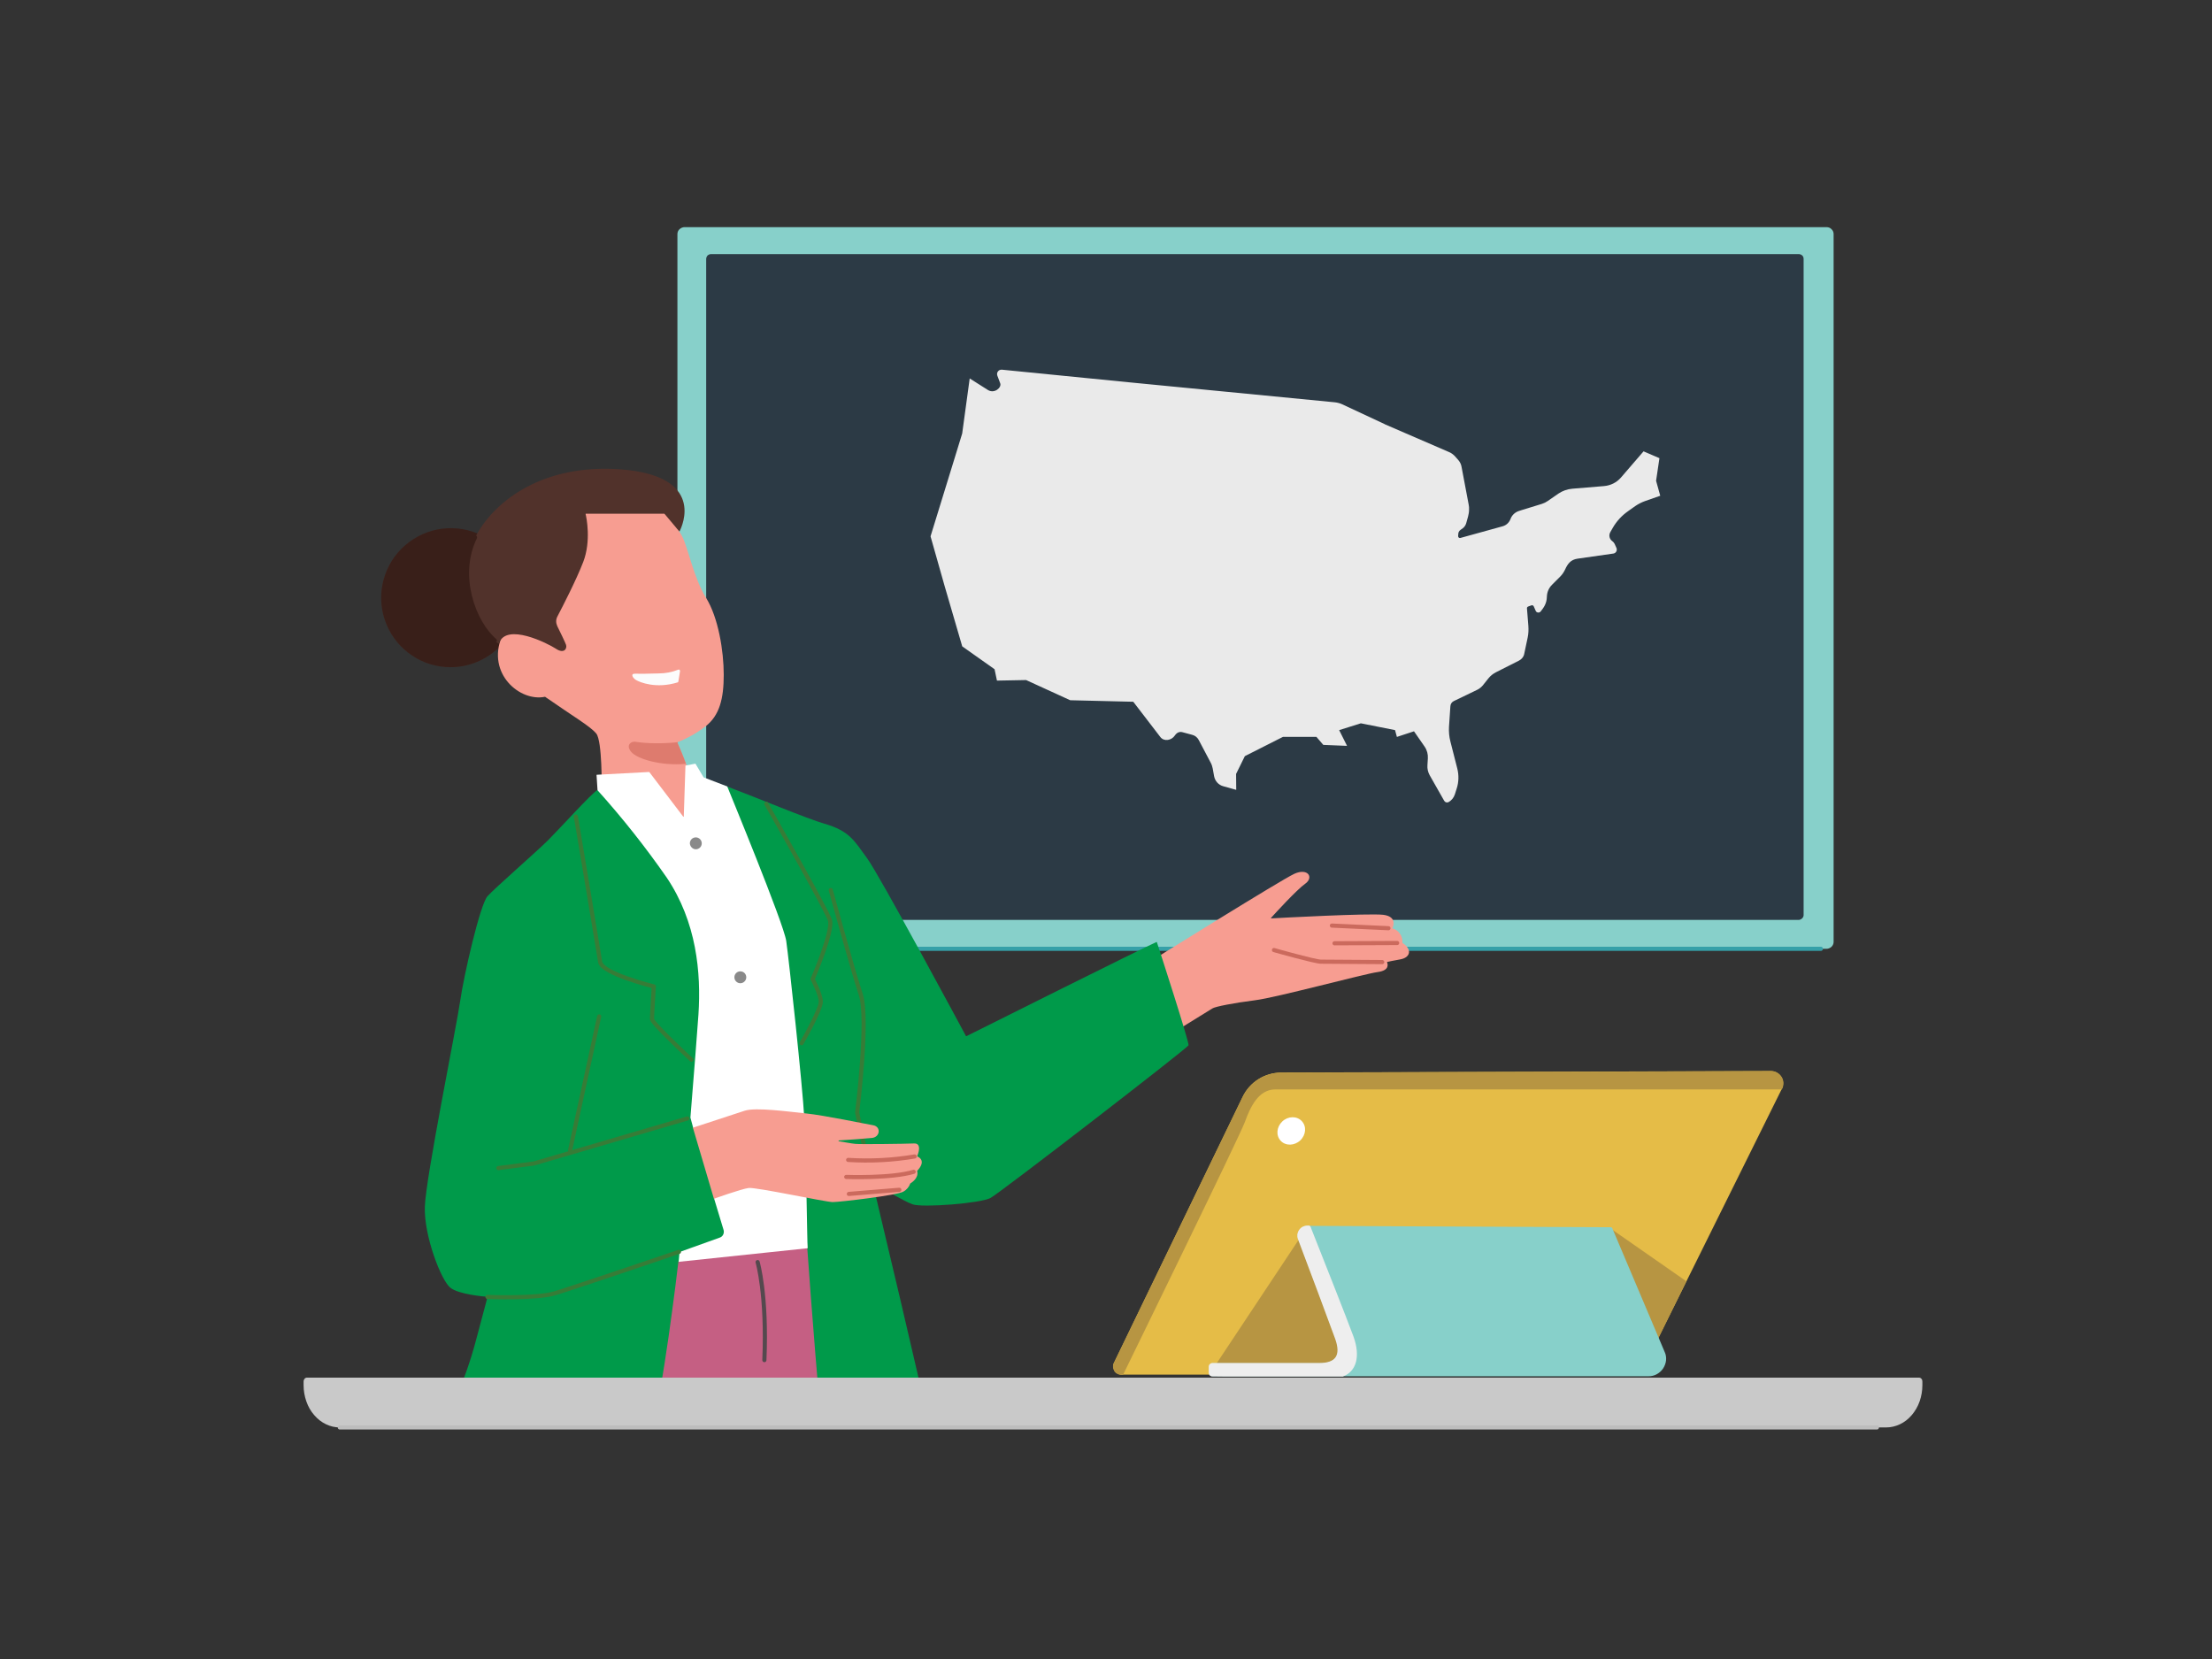
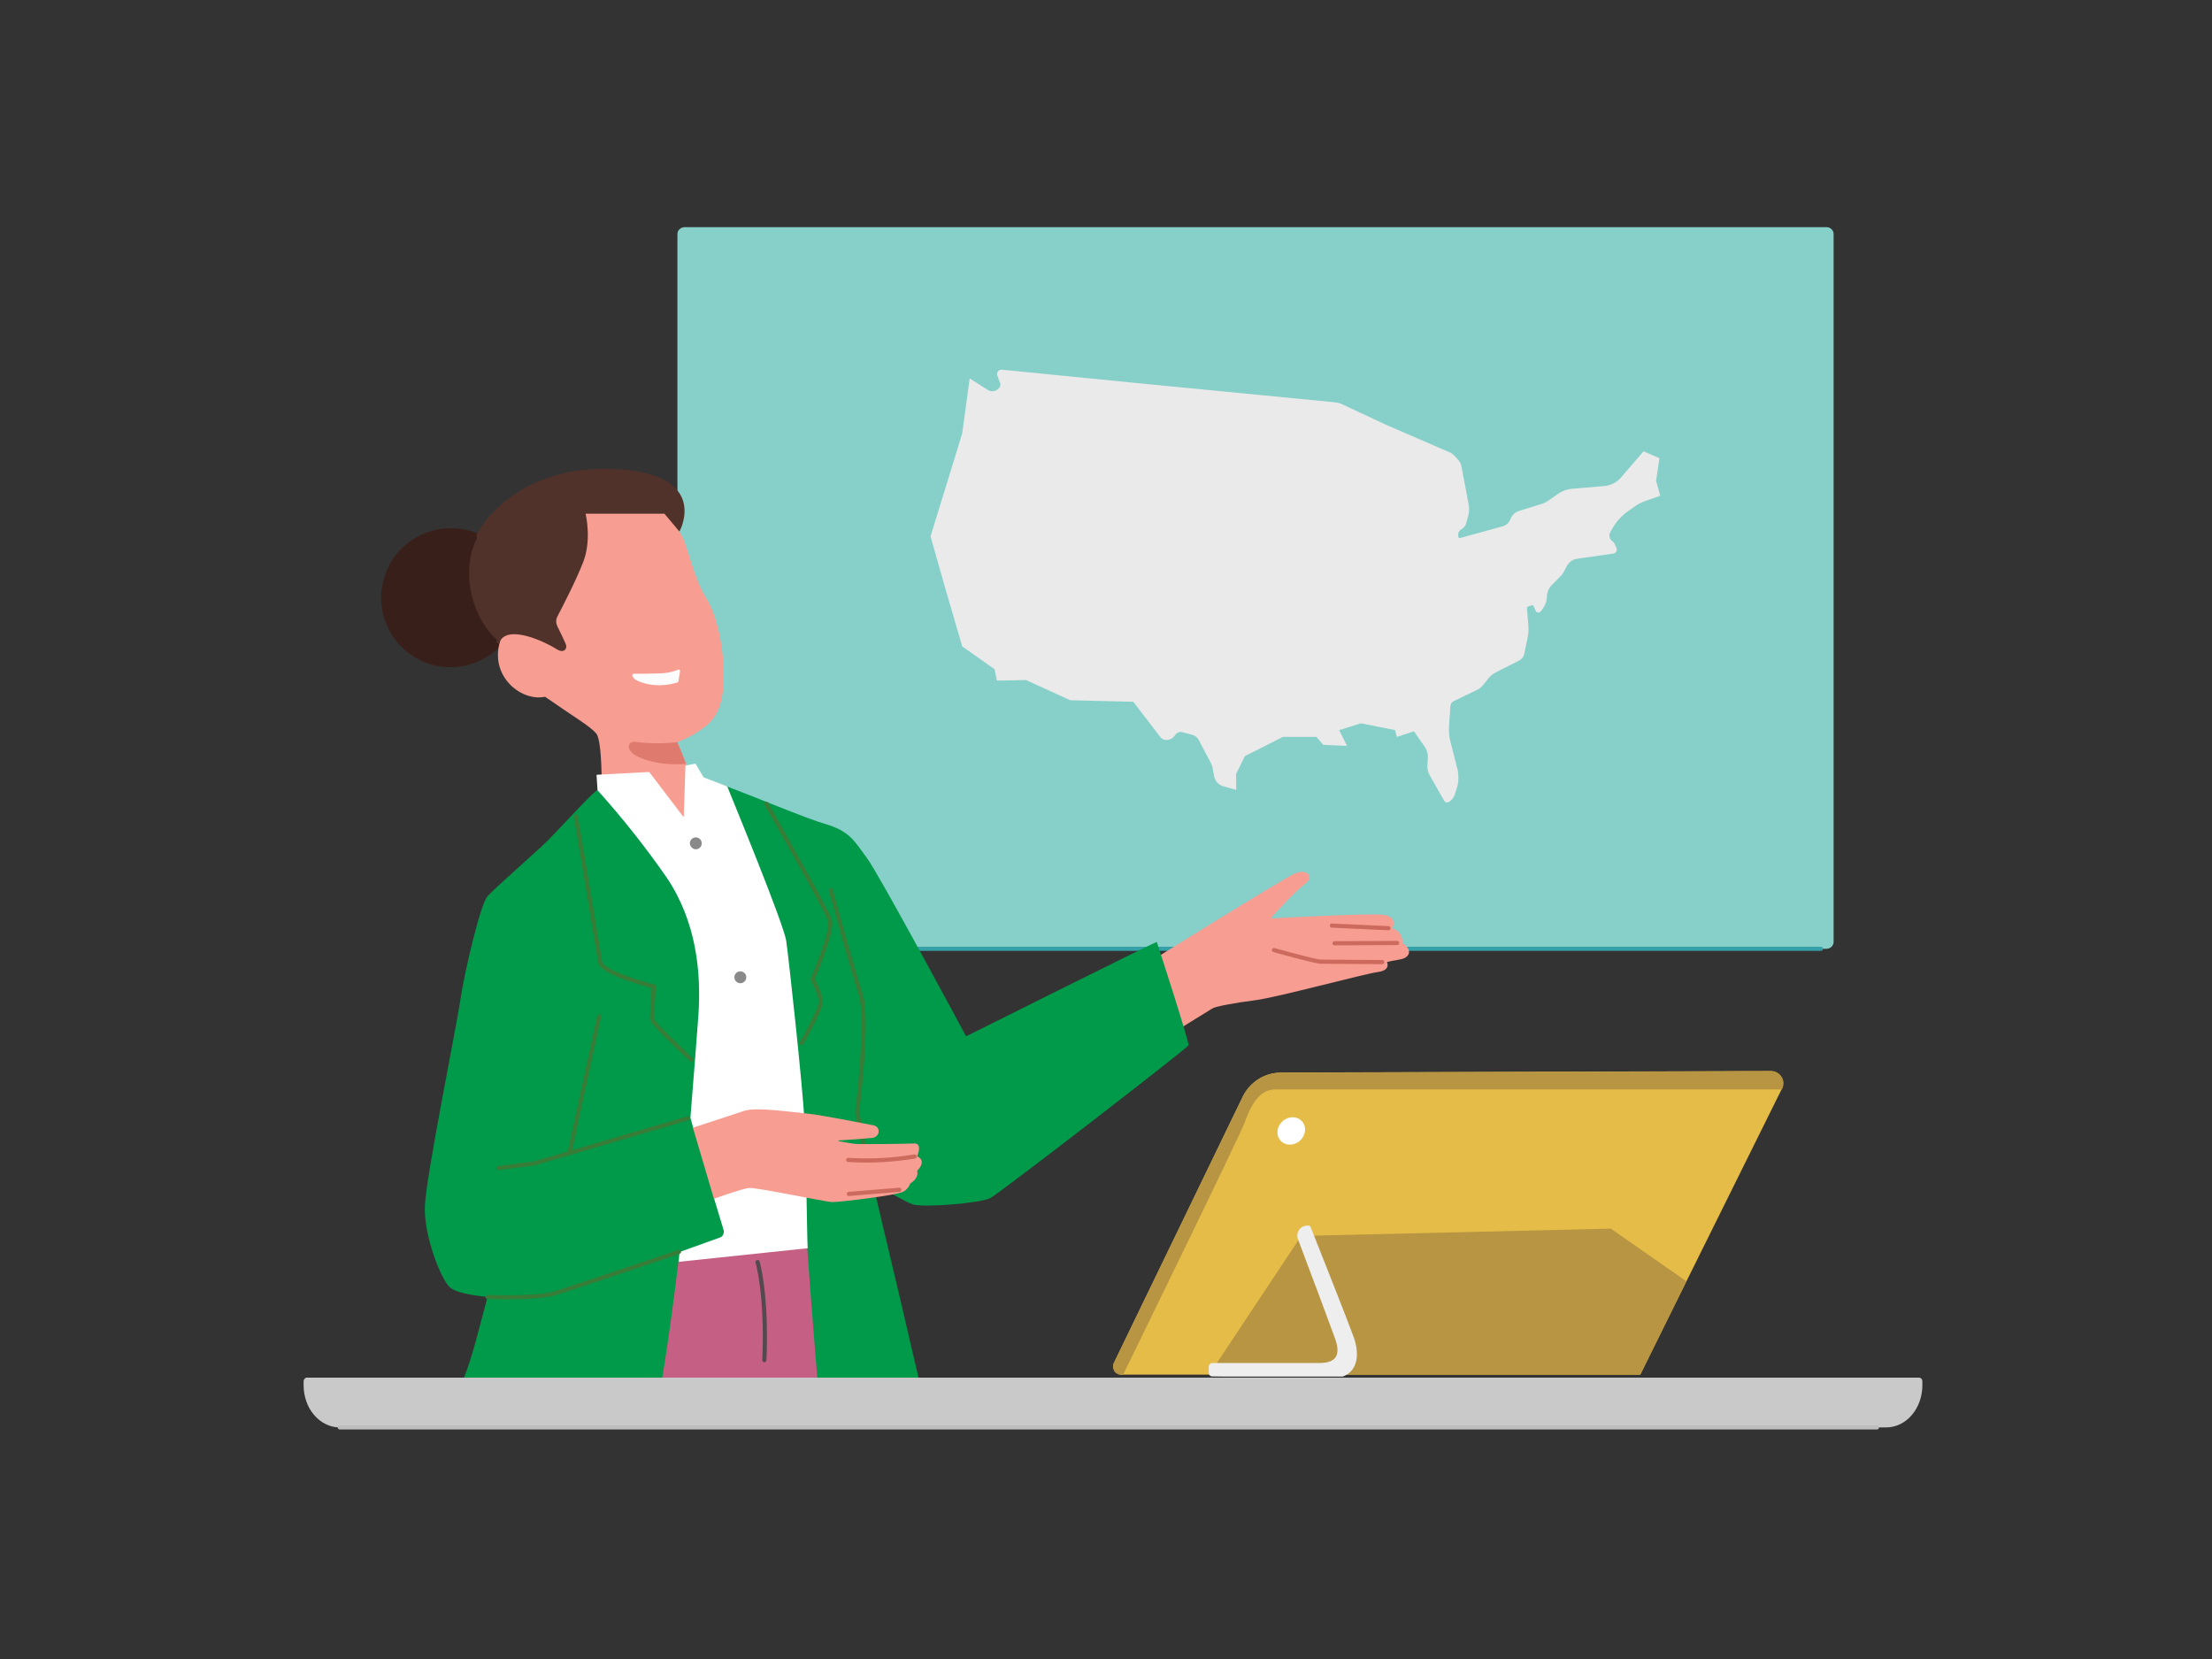
<svg xmlns="http://www.w3.org/2000/svg" id="Layer_1" x="0px" y="0px" viewBox="0 0 1600 1200" style="enable-background:new 0 0 1600 1200;" xml:space="preserve">
  <rect x="0" y="0" width="1600" height="1200" fill="#333333" stroke="none" />
  <style type="text/css"> .st0{fill:#87D0CA;} .st1{fill:#2C3A45;} .st2{fill:none;stroke:#35A0A8;stroke-width:3;stroke-linecap:round;stroke-linejoin:round;} .st3{fill:#51322B;} .st4{fill:#F79D91;} .st5{fill:#C55F83;} .st6{fill:#009A4A;} .st7{fill:none;stroke:#377C37;stroke-width:3;stroke-linecap:round;stroke-linejoin:round;} .st8{fill:#391F19;} .st9{fill:#FFFFFF;} .st10{fill:#898989;} .st11{fill:none;stroke:#391F19;stroke-width:3;stroke-linecap:round;stroke-linejoin:round;} .st12{fill:#FCFCFC;} .st13{fill:#DE7B6E;} .st14{fill:none;stroke:#54494E;stroke-width:3;stroke-linecap:round;stroke-linejoin:round;} .st15{fill:none;stroke:#CB6A5D;stroke-width:3;stroke-linecap:round;stroke-linejoin:round;} .st16{fill:#E5BC47;} .st17{fill:#B79542;} .st18{fill:#EEEEEE;} .st19{fill:#EAEAEA;} .st20{fill:#C9C9C9;} .st21{fill:#DBDBDB;stroke:#BDBDBD;stroke-width:3;stroke-linecap:round;stroke-linejoin:round;} </style>
  <g>
    <path class="st0" d="M1326.3,681.3c0,0.7-0.1,1.3-0.4,1.9c-0.3,0.6-0.6,1.2-1.1,1.6c-0.5,0.5-1.1,0.8-1.7,1.1 c-0.6,0.3-1.3,0.4-2,0.4H495.1c-1.4,0-2.7-0.5-3.6-1.5c-1-0.9-1.5-2.2-1.5-3.5V169.3c0-1.3,0.5-2.6,1.5-3.5c1-0.9,2.3-1.5,3.6-1.5 h826.1c1.4,0,2.7,0.5,3.6,1.5c1,0.9,1.5,2.2,1.5,3.5V681.3z" />
-     <path class="st1" d="M1304.6,661.9c0,0.5-0.1,0.9-0.3,1.3c-0.2,0.4-0.4,0.8-0.8,1.1c-0.3,0.3-0.7,0.6-1.2,0.8 c-0.4,0.2-0.9,0.3-1.4,0.3H514.3c-0.9,0-1.9-0.4-2.5-1c-0.7-0.6-1-1.5-1-2.5V187.3c0-0.9,0.4-1.8,1-2.5c0.7-0.6,1.6-1,2.5-1h786.8 c0.9,0,1.9,0.4,2.5,1c0.7,0.6,1,1.5,1,2.5V661.9z" />
    <path class="st2" d="M1317.1,686.3H498.3" />
  </g>
  <g>
    <path class="st3" d="M325.9,482.4c27.6,0,50-22.4,50-50c0-27.6-22.4-50-50-50c-27.6,0-50,22.4-50,50 C275.9,460,298.3,482.4,325.9,482.4z" />
    <path class="st4" d="M833.5,694.6c0,0,0-0.1,0.1-0.1c0,0,0-0.1,0.1-0.1c3.7-2.3,92.7-57.8,102.4-62.3c9.9-4.6,14.5,2.6,7.9,7.2 c-6,4.2-21.9,21.6-24.6,24.6c0,0,0,0.1,0,0.1c0,0.1,0,0.1,0,0.2c0,0,0,0.1,0.1,0.1c0,0,0.1,0,0.1,0c6.7-0.4,70.3-3.8,80.9-2.6 c10,1.2,7.4,8.2,6.7,9.6c0,0,0,0.1,0,0.1c0,0,0,0.1,0,0.1c0,0,0.1,0.1,0.1,0.1c0,0,0.1,0,0.1,0c2.2,0.6,4,2,5.3,3.9 c1.3,1.9,1.8,4.1,1.7,6.4c0,0,0,0.1,0,0.1c0,0,0.1,0.1,0.1,0.1c7.1,4.6,5.7,10.4-1.4,11.8c-5.9,1-8.7,1.7-9.6,1.9c0,0-0.1,0-0.1,0 c0,0-0.1,0.1-0.1,0.1c0,0,0,0.1,0,0.1c0,0.1,0,0.1,0,0.1c0.5,1.2,2,5.8-6.7,7c-9.9,1.3-72.9,18.4-88.7,20.4 c-15.8,2-28.9,4.6-30.9,5.9c-1.8,1.2-35.4,21.8-39.1,24.1c0,0-0.1,0-0.1,0c-0.1,0-0.1,0-0.1,0c0,0-0.1,0-0.1-0.1c0,0,0-0.1,0-0.1 L833.5,694.6z" />
    <path class="st5" d="M600.8,900.7c0.1,0,0.1,0,0.2,0.1c1.3,1.4,25.1,25.2,30.8,36.7c1.7,3.4,5.4,26.5,9.9,58.8 c1.4,9.8-1.2,19.7-7.1,27.6c-5.9,7.9-14.7,1.2-24.4,2.7c-86.7,0.6-144.1,1.6-216.5-0.7c-7.5-0.2-14.8,3.2-21.5-0.1 c-6.7-3.3-12.7,7.1-17.5,1.4c-4.8-5.7-8.3-6.4-10.3-13.6c-2-7.2-2.5-14.7-1.4-22.1c0.1-0.3,0.1-0.5,0.1-0.8 c3.3-18.2,36.5-75.1,37.1-76.2c0,0,0,0,0.1-0.1l61.7-27.5c0,0,0.1,0,0.1,0l88.7,7.7l52.8,4.6L600.8,900.7z" />
    <path class="st6" d="M836.8,681.5C836.8,681.5,836.8,681.5,836.8,681.5c-0.1-0.1-0.1-0.1-0.1-0.1c0,0-0.1,0-0.1,0c0,0-0.1,0-0.1,0 c-6.7,2.7-131.7,65.2-137.5,68.1c-0.1,0-0.1,0-0.2,0c0,0-0.1,0-0.1-0.1c-2.9-5.4-62.5-116.4-71.5-128.6 c-9.2-12.5-12.5-19.7-30.9-25c-12.5-3.6-47.1-18.1-70.3-26.9c-0.4-0.1-18.5-6-21.7-6.6c-9.9-2-68.3,7.2-72.2,9.2 c-3.9,2-27,27.6-35.5,36.1c-8.5,8.5-38.8,34.8-44,40.7c-5.3,5.9-17.1,57.1-19.7,75.5c-2.6,18.4-25,128.1-25.6,149.1 c-0.7,21,11.8,53.2,18.4,58.5c6.1,4.9,24.2,6.4,26.7,6.6c0,0,0.1,0,0.1,0c0.1,0,0.1,0,0.1,0.1c0,0,0,0.1,0,0.1c0,0,0,0.1,0,0.1 c-0.5,2-4,15-8.4,31.5c-8.1,30.6-19.1,50.7-19.1,54c0,1,4.5-1.4,11.9-0.2c34.4,5.5,131.6,3.6,135.9-1.3 c5.2-5.8,17.3-104.7,17.8-109.7c0,0,0-0.1,0-0.1c0,0,0.1,0,0.1-0.1c2.2-1,33-14.1,40-17.9l0,0c7-3.8,48.4-3.2,51.5-3.1 c0.1,0,0.1,0,0.2,0.1c0.1,0,0.1,0.1,0.1,0.1c0.5,2.5,0.9,5,1.1,7.6c0.1,1,0.2,2.1,0.2,3.3c2.6,37.3,9.4,124,10.5,125.6 c0.8,1.2,21-1.6,52.2,4.4c12.9-5.2,23-10.2,22.7-12.9c-0.6-7-35.6-153.5-38-163.7c0-0.1,0-0.1,0-0.2c0,0,0.1-0.1,0.1-0.1 c0,0,0.1,0,0.1,0c0,0,0.1,0,0.1,0c3.3,2,21.8,13.1,28.4,15.5c7.2,2.6,49.3-0.7,56.5-4.6c7.2-3.9,142.5-108.4,143.2-110.4 C860.4,754.2,838.3,686,836.8,681.5z" />
    <path class="st7" d="M600.9,643.8c0,0,15.8,57.8,21.7,75.5c5.9,17.7-2.6,85.4-2.6,85.4l9.9,48" />
    <path class="st8" d="M325.9,482.6c-9.9,0-19.7-2.9-27.9-8.5c-8.3-5.5-14.7-13.4-18.5-22.6c-3.8-9.2-4.8-19.3-2.8-29 c2-9.7,6.7-18.7,13.8-25.7c7-7,16-11.8,25.7-13.8c9.7-1.9,19.8-1,29,2.8c9.2,3.8,17,10.2,22.5,18.5c5.5,8.2,8.5,18,8.5,27.9 c0,13.3-5.3,26.1-14.7,35.5C352,477.3,339.2,482.6,325.9,482.6z" />
    <path class="st4" d="M500.8,563.6C500.7,563.5,500.7,563.5,500.8,563.6l-4.6-11.2l-6.2-15.2c0-0.1,0-0.1,0-0.1c0-0.1,0-0.1,0-0.1 c0,0,0-0.1,0.1-0.1c0,0,0.1-0.1,0.1-0.1c7.1-2.8,13.9-6.6,20-11.3l0,0c10.3-7.9,13.3-20.2,13.3-37.4s-3.9-41.4-12.8-55.7 c-8.9-14.3-12.8-35.5-17.2-44.3c-4.4-8.9-35-53.2-89.7-33.5c-54.6,19.7-59.1,67.9-40.9,105.8c0,0,0,0.1,0,0.1c0,0,0,0.1,0,0.1 C352,487.2,376,507.8,394.2,504c0,0,0.1,0,0.1,0c0,0,0.1,0,0.1,0.1c21.1,14.7,32.4,21.1,36.9,26.5c4.4,5.4,3.9,39.9,3.9,39.9 s61.6,48.3,62.6,46.8c1-1.4,16.5-38.5,17.7-41.2c0,0,0-0.1,0-0.1c0,0,0-0.1-0.1-0.1L500.8,563.6z" />
    <path class="st9" d="M581.8,809.4c-1.3-24.3-11.2-115.6-13.1-128.8c-1.9-12.9-41.3-108.2-42.6-111.6c0,0-0.1-0.1-0.1-0.1 c0,0-0.1-0.1-0.1-0.1l-16.9-6.5c-0.1,0-0.1,0-0.1-0.1l-5.8-9.7c0,0-0.1-0.1-0.1-0.1c0,0-0.1,0-0.1,0l-6.9,1.3c-0.1,0-0.1,0-0.1,0.1 c-0.1,0-0.1,0.1-0.1,0.2l-1.2,36.6c0,0.1,0,0.1-0.1,0.1c0,0-0.1,0.1-0.1,0.1c0,0-0.1,0-0.1,0c0,0-0.1-0.1-0.1-0.1l-24.5-32.2 c0,0,0-0.1-0.1-0.1c0,0-0.1,0-0.1,0l-37.7,2c0,0-0.1,0-0.1,0c0,0,0,0-0.1,0.1c0,0-0.1,0-0.1,0.1c0,0,0,0,0,0.1l0.7,10.8 c0,0.1,0,0.1,0.1,0.2c17.9,19.9,34.6,41,49.9,63c21.7,32.2,25,69,23,99.2c-0.8,11.9-3.2,42.1-5.8,74.4c0,0,0,0.1,0,0.1l2,7.4 c14.4,19.8,17.7,32.6,15.2,51.4l6.8,22.5c0.3,1.1,0.2,2.3-0.3,3.3c-0.5,1.1-1.4,1.8-2.5,2.2l-29,10.4c-0.1,0-0.1,0-0.1,0.1 c0,0,0,0.1,0,0.1c-0.3,4-0.3,3.4-0.6,6.9l93.1-9.8c0.1,0,0.1,0,0.2-0.1c0,0,0-0.1,0-0.2C583.8,898.3,583.1,832.9,581.8,809.4z" />
    <path class="st10" d="M503.3,614.3c2.4,0,4.3-1.9,4.3-4.3c0-2.3-1.9-4.3-4.3-4.3c-2.4,0-4.3,1.9-4.3,4.3 C499.1,612.3,501,614.3,503.3,614.3z" />
    <path class="st10" d="M544.7,813.3c2.3,0,4.3-1.9,4.3-4.3c0-2.4-1.9-4.3-4.3-4.3c-2.4,0-4.3,1.9-4.3,4.3 C540.5,811.4,542.4,813.3,544.7,813.3z" />
    <path class="st10" d="M535.5,711.2c2.3,0,4.3-1.9,4.3-4.3c0-2.4-1.9-4.3-4.3-4.3c-2.4,0-4.3,1.9-4.3,4.3 C531.2,709.3,533.2,711.2,535.5,711.2z" />
    <path class="st4" d="M501.2,815.7l15.2,51.4c0,0,19.8-7.1,25.1-7.8c5.3-0.7,55.8,10.2,60.8,10.2c4.9,0,47-4.9,51.2-7.6 c2.3-1.3,4-3.3,4.9-5.8c0-0.1,0-0.1,0.1-0.1c0.8-0.5,6.3-3.9,4.9-9c0-0.1,0-0.1,0-0.1c0-0.1,0-0.1,0.1-0.1c6.6-7,1.3-9.8,0.1-10.3 c-0.1,0-0.1-0.1-0.1-0.2c0,0,0-0.1,0-0.2c0.6-1.4,3.6-9.3-2.4-9c-6.6,0.3-39.1,0.7-42.4,0.3c-2.4-0.2-8.8-1.4-11.9-1.9 c-0.1,0-0.1-0.1-0.2-0.1c0-0.1-0.1-0.1-0.1-0.2c0-0.1,0-0.1,0.1-0.2c0.1,0,0.1-0.1,0.2-0.1c5.1-0.3,19.2-1.3,24-1.8 c5.9-0.7,6.6-8.2,0.7-9.2s-35.5-7.2-48.3-8.5c-12.8-1.3-36.4-4.6-44.5-2C530.6,806.1,501.2,815.7,501.2,815.7z" />
    <path class="st3" d="M403.1,452.9c-0.5-1.1-0.8-2.3-0.8-3.5c0-1.2,0.3-2.4,0.9-3.5l0,0c4-7.7,13.6-26.3,18.7-39.5 c5.8-15.2,2.3-32.1,1.7-34.5c0,0,0-0.1,0-0.1c0-0.1,0-0.1,0-0.1c0,0,0,0,0.1-0.1c0.1,0,0.1,0,0.1,0h56.7c0.1,0,0.1,0,0.1,0 c0,0,0,0,0.1,0.1l10.5,12.5c0,0,0.1,0,0.1,0.1c0.1,0,0.1,0,0.1,0c0,0,0.1,0,0.1,0c0,0,0.1-0.1,0.1-0.1c1.9-3.7,18.8-40-42.5-44.7 c-55.8-4.2-90.4,22.3-104.1,46.8c-16.7,29.8-1,68,15.5,79.2c0.1,0,0.1,0,0.1,0c0,0,0.1,0,0.1,0c0.1,0,0.1,0,0.1,0 c0,0,0-0.1,0.1-0.1c5.2-15.3,35.4,0,41.3,3.9c5.9,3.9,8.2-0.3,7.2-3C408.7,464.4,405.3,457.3,403.1,452.9z" />
    <path class="st11" d="M343.6,388.7c-13.7,27.9-0.7,61.9,14.3,74.6" />
    <path class="st12" d="M491.9,485.4c0-0.2,0-0.3-0.1-0.5c-0.1-0.1-0.2-0.3-0.3-0.4c-0.1-0.1-0.3-0.1-0.4-0.2c-0.2,0-0.3,0-0.5,0.1 l0,0c-4.5,1.8-9.3,2.7-14.1,2.7l0,0c-10.7,0.3-13,0.3-16.9,0.2c-3.9-0.2-2,3.1,0.5,4.6c2.7,1.6,14.5,6.5,30,1.7 c0.2,0,0.3-0.1,0.4-0.3c0.1-0.1,0.2-0.3,0.2-0.5L491.9,485.4z" />
    <path class="st13" d="M489.9,536.9c-5.4,0.5-10.7,0.8-16.1,0.7c-4.9,0-9.8-0.4-14.6-1.1c-2.5-0.3-6.9,2.3-2.6,7.4 c4,4.8,20.7,10.3,39.6,8.6C494.4,547.3,492.3,542.4,489.9,536.9z" />
    <path class="st14" d="M548,912.9c0,0,6.9,23.6,4.9,70.9" />
    <path class="st7" d="M360.5,844.9l25.6-3.3L497.2,809" />
    <path class="st7" d="M433.4,735.2l-21,96.6" />
    <path class="st7" d="M416.5,590.6l0.5,2.7c0,0,15.8,93.9,17.1,102.5c1.3,8.5,38.8,17.7,38.8,17.7s-1.3,21-1.3,23.6 c0,2.6,21.7,23,21.7,23l6.8,6.4" />
    <path class="st7" d="M554.3,581.4l2.6,4.6c0,0,40.7,71.6,43.4,79.5c2.6,7.9-12.5,42.7-12.5,42.7s5.9,11.2,5.9,16.4 c0,5.3-11.8,26.3-11.8,26.3l-2.1,3.7" />
    <path class="st7" d="M491.1,905.5c0,0-76.8,26.1-89.9,30c-12.9,3.9-47.4,2.7-48.6,2.6h0" />
    <path class="st15" d="M613.5,839c16.1,1,32.2,0.2,48.1-2.5" />
-     <path class="st15" d="M612.1,851.3c0,0,32.5,1.2,48.8-3.7" />
    <path class="st15" d="M614,863.6l36.5-3" />
    <path class="st15" d="M963.4,669.5l40.9,1.9" />
    <path class="st15" d="M965.3,682.3l45.3-0.2" />
    <path class="st15" d="M999.8,695.9c0,0-39.9-0.3-44.3-0.3c-4.4,0-34-8.4-34-8.4" />
  </g>
  <g>
    <path class="st16" d="M1288.8,787.7l-69,139.2l-33.4,67.4H811.2c-1,0-2-0.3-2.9-0.8c-0.9-0.5-1.6-1.2-2.2-2.1 c-0.5-0.9-0.9-1.8-0.9-2.8c-0.1-1,0.1-2,0.6-2.9l93.1-192.4c2.5-5.2,6.4-9.6,11.3-12.7c4.9-3.1,10.5-4.7,16.3-4.8l354.5-1.1 c1.5,0,3,0.4,4.3,1.2c1.3,0.7,2.4,1.8,3.2,3.1c0.8,1.3,1.2,2.7,1.3,4.2C1289.8,784.9,1289.5,786.4,1288.8,787.7L1288.8,787.7z" />
    <path class="st17" d="M1186.5,994.4H877.2c-0.3,0-0.5-0.1-0.7-0.2c-0.2-0.1-0.4-0.3-0.5-0.5c-0.1-0.2-0.2-0.5-0.2-0.8 c0-0.3,0.1-0.5,0.2-0.7l65.2-98.2l223.9-5.3l54.7,38.1L1186.5,994.4z" />
    <path class="st17" d="M812.2,994.4c0.1,0,0.1,0,0.1,0c0,0,0.1-0.1,0.1-0.1c3.4-7,84-171.8,88-182.6c4.2-11.7,10.2-23.7,22.1-23.7 h366.2c0,0,0.1,0,0.1,0c0.1,0,0.1-0.1,0.1-0.1c0.8-1.3,1.1-2.8,1.1-4.4c0-1.6-0.4-3.1-1.2-4.4c-0.8-1.3-1.9-2.4-3.3-3.2 c-1.3-0.8-2.8-1.1-4.4-1.1l-354.5,1.1c-5.8,0-11.5,1.7-16.4,4.8c-4.9,3.1-8.9,7.5-11.4,12.7l-93.1,192.4c-0.5,0.9-0.7,2-0.6,3 c0.1,1,0.4,2.1,0.9,3c0.6,0.9,1.4,1.6,2.3,2c0.9,0.5,2,0.7,3,0.7H812.2z" />
    <path class="st9" d="M926.4,825.2c-3.6-3.8-3.1-10,1.1-14c4.2-4,10.5-4.1,14.1-0.3c3.6,3.8,3.1,10-1.1,14 C936.3,828.8,930,829,926.4,825.2z" />
-     <path class="st0" d="M1192.4,995.5c2.1,0,4.2-0.5,6-1.5c1.8-1,3.4-2.4,4.6-4.2c1.1-1.7,1.9-3.8,2.1-5.8c0.2-2.1-0.1-4.2-1-6.1 l-37.9-89.5c-0.1-0.2-0.2-0.4-0.4-0.5c-0.2-0.1-0.4-0.2-0.6-0.2l-219.5-1c-1.1,0-2.2,0.3-3.2,0.8c-1,0.5-1.8,1.3-2.5,2.2 c-0.6,0.9-1,2-1.2,3.1c-0.2,1.1,0,2.3,0.4,3.3c7.3,19.4,23.5,62.6,27,72.3c2.2,6.1,2.2,10.6,0.1,13.5c-2,2.8-5.9,4.2-11.8,4.2 h-77.4c-0.7,0-1.3,0.3-1.7,0.7c-0.4,0.4-0.7,1.1-0.7,1.7v4.6c0,0.6,0.3,1.2,0.7,1.7c0.5,0.5,1.1,0.7,1.7,0.7L1192.4,995.5z" />
    <path class="st18" d="M970.8,995.8c0.2,0,0.3,0,0.5-0.1c9.9-3.7,12.8-14.7,7.8-28.7c-4.6-12.6-22.5-57.8-31.1-79.5 c-0.1-0.3-0.3-0.5-0.5-0.7c-0.2-0.2-0.5-0.3-0.8-0.3h-1.1c-1.2,0-2.3,0.3-3.3,0.8c-1,0.5-1.9,1.3-2.6,2.3c-0.7,1-1.1,2.1-1.3,3.2 c-0.1,1.1,0,2.3,0.4,3.4c7.3,19.3,23.5,62.5,27,72.3c2.1,6,2.2,10.4,0.2,13.3c-1.9,2.7-5.8,4.1-11.6,4.1H877 c-0.7,0-1.4,0.3-1.9,0.8c-0.5,0.5-0.8,1.2-0.8,1.8v4.6c0,0.5,0.2,1.1,0.5,1.5c0.3,0.4,0.8,0.8,1.3,0.9c0.1,0.1,0.3,0.1,0.4,0.1 l8.5,0.1H970.8z" />
  </g>
  <g>
    <path class="st19" d="M1200.9,358.6C1200.9,358.6,1200.9,358.7,1200.9,358.6l-10.9,3.8c-2.5,0.9-4.9,2.1-7.1,3.6l-4.1,2.9l-1.1,0.8 c-4.6,3.2-8.4,7.3-11.2,12.2l-1.7,3c-1.3,2.2-0.7,5,1.4,6.5c0.7,0.5,1.3,1.2,1.7,2l1.3,2.9c0.8,1.8-0.3,3.8-2.2,4.1l-25.9,3.7 c-5,0.7-7.2,3.8-9,7.8c-0.9,1.9-2.1,3.7-3.6,5.2l-5.9,5.9c-2.3,2.3-3.6,5.3-3.7,8.6c-0.1,5-2.3,7.9-4.5,10.7c-1,1.2-3,1-3.6-0.5 l-1.4-3.2c-0.3-0.7-1.1-1-1.8-0.7l-2.2,0.8c-0.6,0.2-1,0.8-0.9,1.4l1,12.6c0.2,2.9,0.1,5.7-0.5,8.5l-2.5,11.8 c-0.4,2.1-1.8,3.8-3.7,4.8l-16.8,8.5c-2.1,1.1-3.9,2.5-5.4,4.4l-3.6,4.5l-0.3,0.4c-1.2,1.4-2.6,2.6-4.3,3.4l-16.8,8.1 c-1.5,0.7-2.4,2.1-2.5,3.8l-1,14.8c-0.2,3.6,0.1,7.1,1,10.6l5,19.6c1.2,4.8,1.1,9.9-0.5,14.7l-1.3,4.1c-0.8,2.3-2.3,4.2-4.4,5.4 c-1.2,0.7-2.6,0.3-3.3-0.9l-10.5-18.5c-1.2-2.2-1.8-4.7-1.6-7.2l0.3-4.9c0.2-3-0.6-6-2.3-8.5l-7.7-11.1c0,0-0.1,0-0.1,0l-12.2,4 c0,0-0.1,0-0.1,0l-1.3-4.8c0,0-0.1-0.1-0.1-0.1l-24.6-4.9c0,0-0.1,0-0.1,0l-15.6,4.9c0,0-0.1,0.1,0,0.1l5.6,11.2c0,0,0,0.1,0,0.1 l-17.1-0.7c0,0-0.1,0-0.1-0.1l-4.9-5.7c0,0-0.1,0-0.1,0l-24,0c0,0-0.1,0-0.1,0l-27.5,13.9c0,0-0.1,0.1-0.1,0.1l-6.3,12.8 c0,0,0,0.1,0,0.1l0.1,11.3c0,0,0,0.1-0.1,0.1l-9.3-2.6c-3.4-0.9-5.9-3.7-6.6-7.2l-1-5.6c-0.3-1.4-0.7-2.8-1.4-4.1l-8.7-16.5 c-1-1.9-2.7-3.3-4.8-3.8l-7.1-1.9c-2-0.5-3.9,0.2-5.4,2.4c-2.4,3.6-7.8,4.6-10.5,1.1l-19.5-25.4c0,0-0.1-0.1-0.1-0.1l-45.5-1.1 c0,0-0.1,0-0.1,0l-31.9-14.6c0,0-0.1,0-0.1,0l-20.9,0.4c0,0-0.1,0-0.1-0.1l-1.7-8.1c0,0,0-0.1-0.1-0.1l-23.2-16.4 c0,0-0.1-0.1-0.1-0.1L683.3,424l-10.2-36c0,0,0-0.1,0-0.1l17.4-56.5l5.5-17.9c0,0,0-0.1,0-0.1l5.4-39.6c0,0,0-0.1,0.1,0l13.1,8.3 c4.7,2.9,10-1.8,8.9-4.8l-2.1-5.6c-0.8-2.2,0.9-4.5,3.3-4.3l92.7,9.2L965.6,291c1.8,0.2,3.7,0.7,5.4,1.5l28.5,13.3l2.1,1 c0,0,0.1,0,0.1,0.1l46.7,20.2c1.4,0.6,2.7,1.6,3.8,2.7l2.5,2.8c1.3,1.5,2.2,3.2,2.5,5.2l5.1,27c0.3,1.3,0.4,2.7,0.3,4 c0,1.6-0.3,3.2-0.7,4.8l-1.4,5c-0.4,1.3-1.2,2.5-2.3,3.4l-1.8,1.3c-1,0.7-1.6,1.8-1.6,3.1l-0.1,1.4c0,0.9,0.8,1.6,1.7,1.3l30.4-8.4 c2.7-0.7,4.8-2.7,5.8-5.3c1-2.8,3.3-4.9,6.1-5.8l2.5-0.8l14-4.3c1.6-0.5,3-1.2,4.3-2.1l7.8-5.4c3-2,6.4-3.2,10-3.5l22.9-1.9 c4.8-0.4,9.2-2.6,12.3-6.2l16.3-18.9c0,0,0.1,0,0.1,0l11.4,4.9c0,0,0.1,0.1,0,0.1l-2.4,16.2c0,0,0,0.1,0,0.1L1200.9,358.6z" />
  </g>
  <g>
    <path class="st20" d="M245.8,1032.5h1118.5c3.4,0,6.8-0.8,10-2.3c3.2-1.5,6.1-3.8,8.5-6.6c2.4-2.8,4.4-6.2,5.7-9.9 c1.3-3.7,2-7.7,2-11.7v-2.8c0-0.7-0.2-1.4-0.7-1.9c-0.4-0.5-1-0.8-1.6-0.8H221.9c-0.6,0-1.2,0.3-1.6,0.8c-0.4,0.5-0.7,1.2-0.7,1.9 v2.8c0,4,0.7,8,2,11.7c1.3,3.7,3.2,7.1,5.7,9.9c2.4,2.8,5.3,5.1,8.5,6.6C238.9,1031.7,242.3,1032.5,245.8,1032.5L245.8,1032.5z" />
    <path class="st21" d="M1357.6,1032.5H245.8" />
  </g>
</svg>